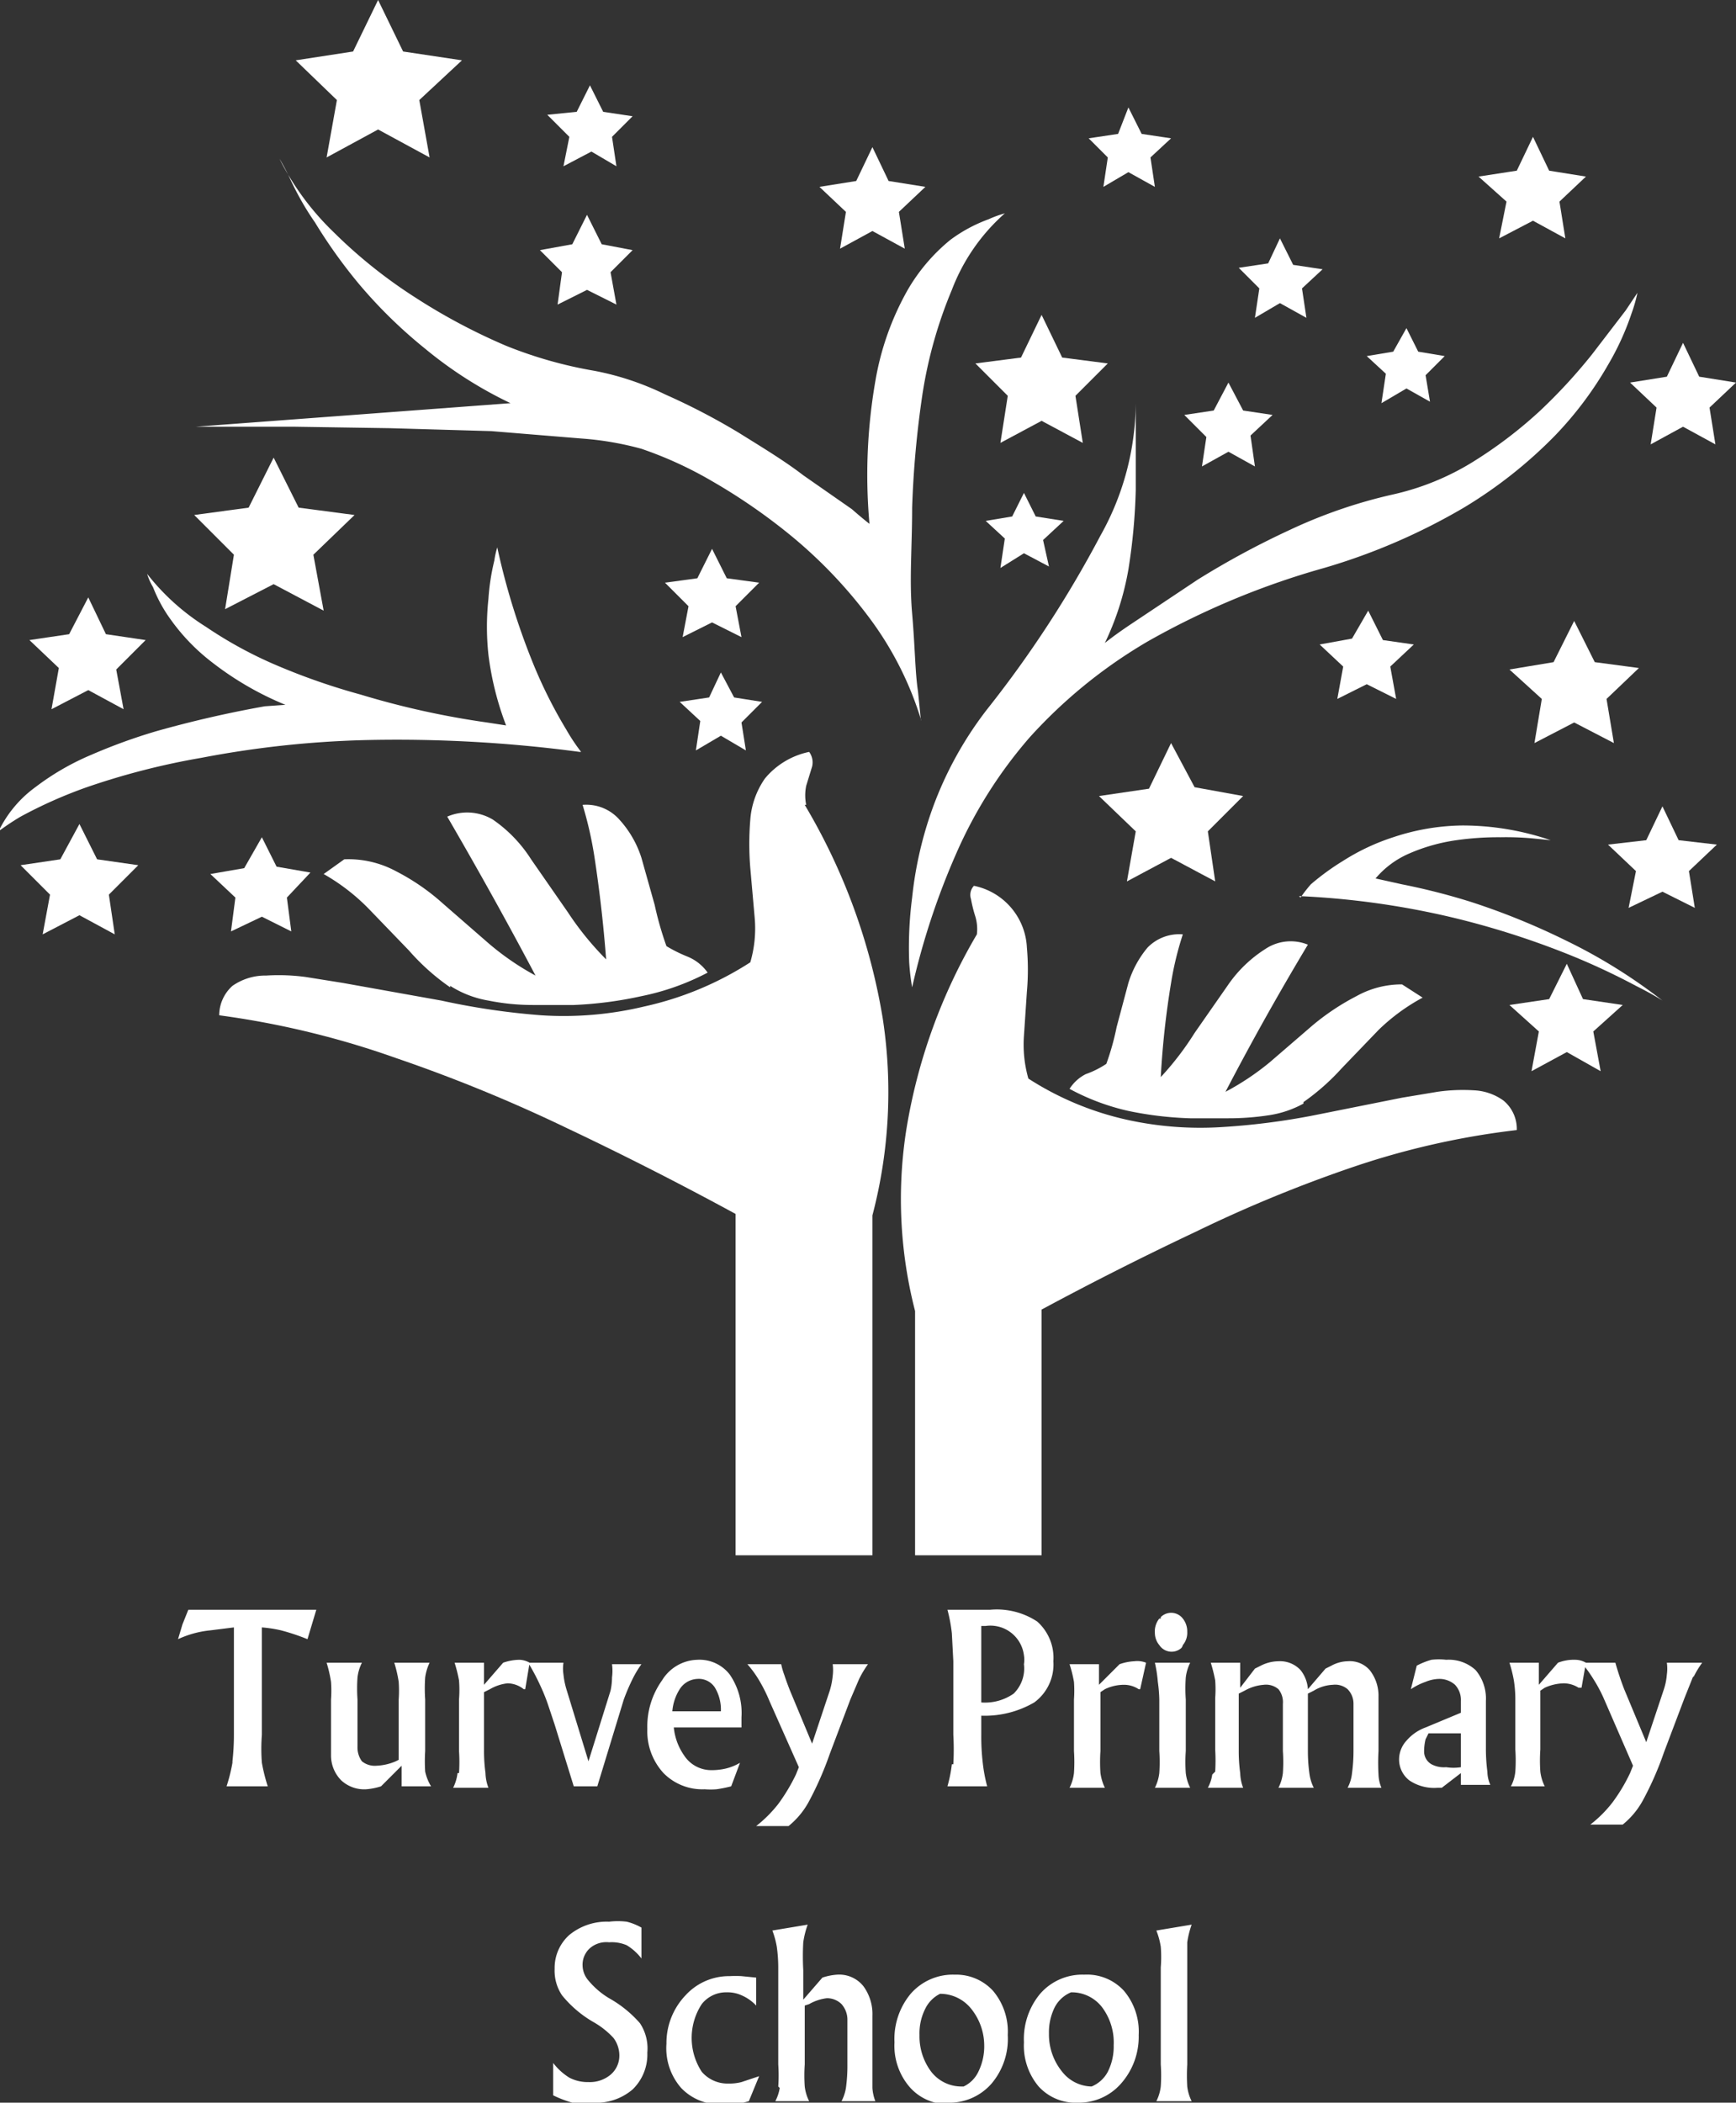
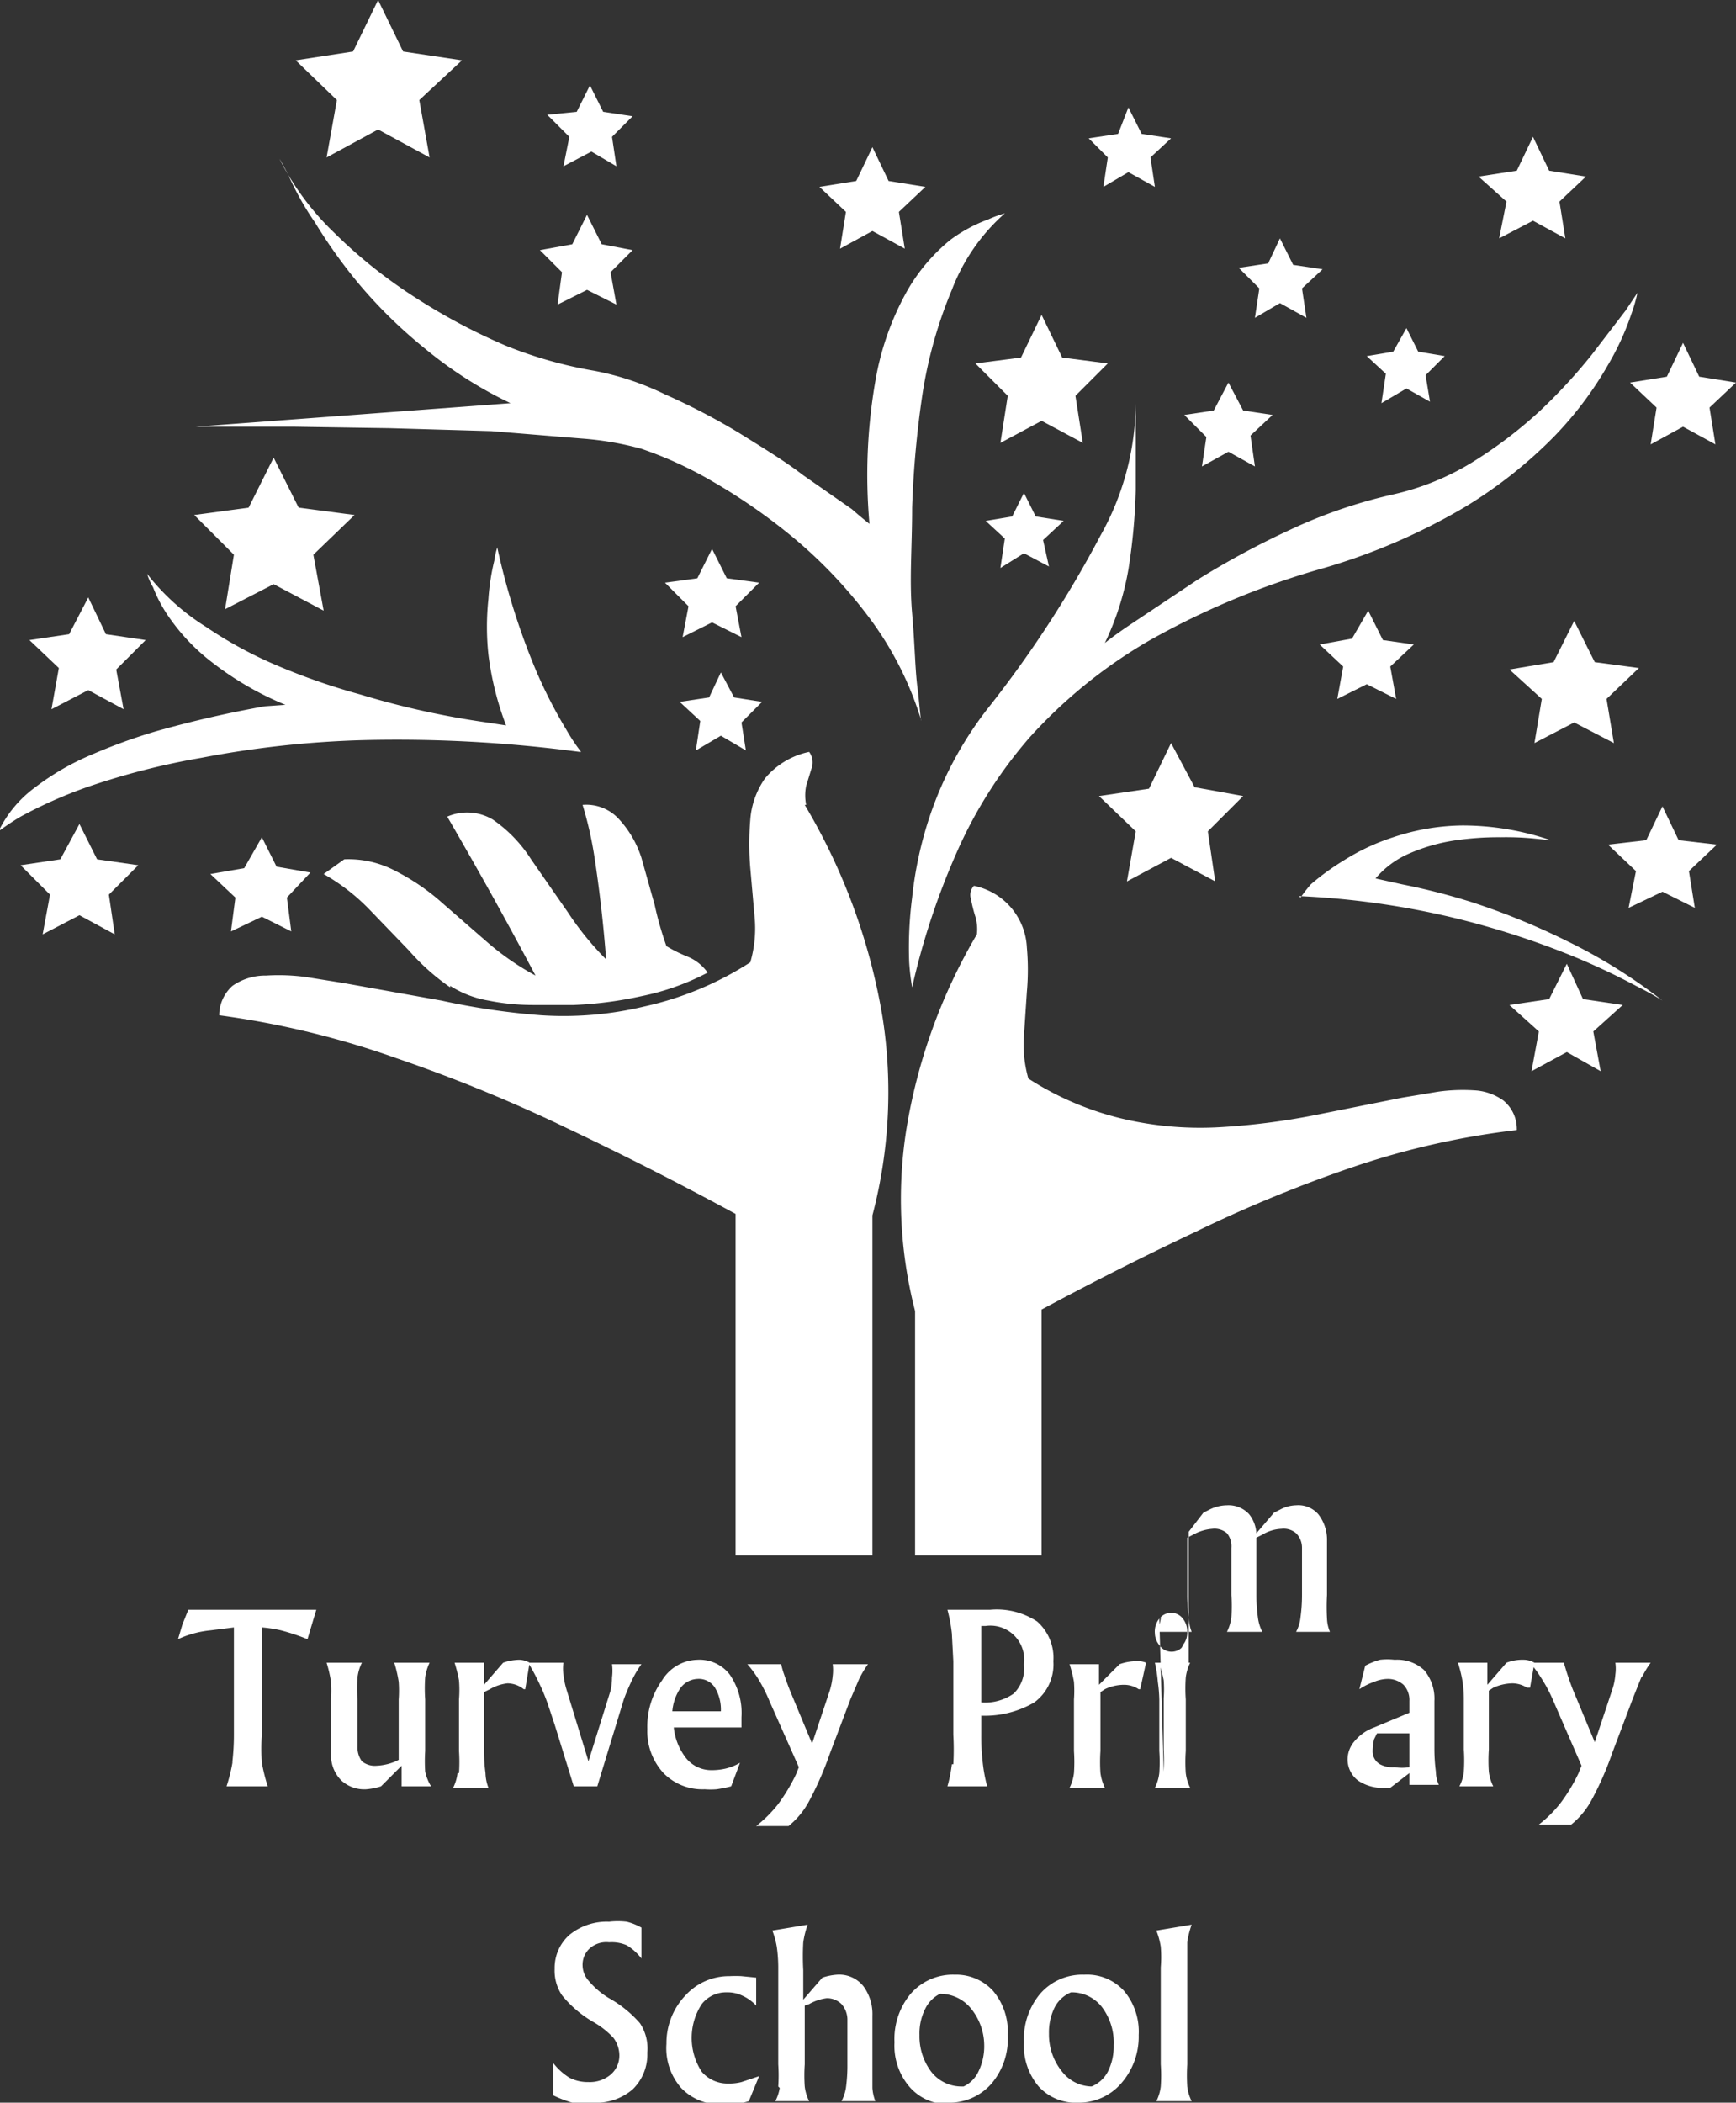
<svg xmlns="http://www.w3.org/2000/svg" viewBox="0 0 118 142.9">
  <rect x="0" y="0" width="118" height="142.9" fill="#333333" stroke="none" />
-   <path d="M88.6 75a7 7 0 0 1-2.4.8 17.9 17.9 0 0 1-2.7.2h-2.6a24 24 0 0 1-4.2-.5 15.5 15.5 0 0 1-4-1.5 2.8 2.8 0 0 1 1.1-1 6.3 6.3 0 0 0 1.4-.7 17.5 17.5 0 0 0 .7-2.5l.8-3a6.9 6.9 0 0 1 1.3-2.4 3 3 0 0 1 2.4-.9 21.5 21.5 0 0 0-.8 3.3 58.6 58.6 0 0 0-.7 6.4 20 20 0 0 0 2.3-3l2.3-3.3a8.8 8.8 0 0 1 2.5-2.4 3.1 3.1 0 0 1 2.9-.3q-3 5-5.6 10a17.8 17.8 0 0 0 3-2l2.9-2.5a16.2 16.2 0 0 1 3-2 6.3 6.3 0 0 1 3.1-.8l1.4.9a13.4 13.4 0 0 0-3 2.2l-2.5 2.6a15.4 15.4 0 0 1-2.6 2.3" fill="#fff" fill-rule="evenodd" />
  <path d="M66.4 63.5a3 3 0 0 0-.1-1.2 9.5 9.5 0 0 1-.3-1.2.9.9 0 0 1 .2-.9 4.5 4.5 0 0 1 3.6 4.2 17 17 0 0 1 0 3l-.2 3a8.4 8.4 0 0 0 .3 2.9 20.6 20.6 0 0 0 6.7 2.8 23.1 23.1 0 0 0 6.4.5 47.4 47.4 0 0 0 6.3-.8l6-1.2 2.4-.4a12.2 12.2 0 0 1 2.5-.1 3.7 3.7 0 0 1 2 .7 2.5 2.5 0 0 1 .9 2A54 54 0 0 0 92 79.3a93 93 0 0 0-10.7 4.4Q76 86.2 70.8 89v16.7h-8.6V89.1a30.5 30.5 0 0 1-.6-12.3 38.2 38.2 0 0 1 4.8-13.3M30.6 67a7 7 0 0 0 2.6 1 15.2 15.2 0 0 0 3 .3H39a26.3 26.3 0 0 0 4.6-.6 16.8 16.8 0 0 0 4.5-1.6 3.1 3.1 0 0 0-1.4-1.1 9.8 9.8 0 0 1-1.4-.7 22.4 22.4 0 0 1-.8-2.8l-.9-3.2a7 7 0 0 0-1.5-2.6 3 3 0 0 0-2.5-1 25.3 25.3 0 0 1 .8 3.5 91.8 91.8 0 0 1 .8 7 20.5 20.5 0 0 1-2.6-3.2l-2.5-3.6a9.4 9.4 0 0 0-2.6-2.7 3.4 3.4 0 0 0-3.1-.2q3.2 5.5 6 10.8a18.2 18.2 0 0 1-3.2-2.2l-3.1-2.7a15 15 0 0 0-3.2-2.2 6.8 6.8 0 0 0-3.5-.8l-1.4 1a13.8 13.8 0 0 1 3.1 2.4l2.7 2.8a15.2 15.2 0 0 0 2.8 2.5" fill="#fff" fill-rule="evenodd" />
  <path d="M54.8 54.7a3.2 3.2 0 0 1 0-1.3l.4-1.3a1.2 1.2 0 0 0-.2-1 5.3 5.3 0 0 0-3 1.8 5.6 5.6 0 0 0-1 2.8 20 20 0 0 0 0 3.3l.3 3.4a8.2 8.2 0 0 1-.3 3 22 22 0 0 1-7.2 3 23.5 23.5 0 0 1-7 .6 49 49 0 0 1-6.8-1l-6.7-1.2-2.5-.4a13.7 13.7 0 0 0-2.7-.1 3.9 3.9 0 0 0-2.3.7 2.7 2.7 0 0 0-.9 2 59.5 59.5 0 0 1 12 2.9 105.6 105.6 0 0 1 11.7 4.8q5.7 2.7 11.4 5.8v23.2h9.3V82.6a33 33 0 0 0 .7-13.4 41.5 41.5 0 0 0-5.3-14.5M62 67.1a15.7 15.7 0 0 1-.2-1.7A26.5 26.5 0 0 1 62 61a25.8 25.8 0 0 1 1.4-6.1 24.8 24.8 0 0 1 3.7-6.7 76.2 76.2 0 0 0 7.7-11.8 18.6 18.6 0 0 0 2.4-9s0 .6 0 1.7v4.2a40.4 40.4 0 0 1-.5 5.4 19 19 0 0 1-1.6 5s.6-.5 1.8-1.3l4.5-3a57.3 57.3 0 0 1 6.3-3.4 34 34 0 0 1 7-2.4 17.6 17.6 0 0 0 5.4-2.2 30 30 0 0 0 4.6-3.5 37.1 37.1 0 0 0 3.5-3.8l2.3-3 .8-1.2a10 10 0 0 1-.4 1.4 18.3 18.3 0 0 1-1.6 3.5 24.4 24.4 0 0 1-3.6 4.8 31 31 0 0 1-6.2 4.9 42 42 0 0 1-9.5 4.1 53.7 53.7 0 0 0-12 5 33.8 33.8 0 0 0-8 6.5 30.8 30.8 0 0 0-5 7.9 49.8 49.8 0 0 0-3 9.1M62.6 49l-.2-2c-.2-1.3-.2-3-.4-5.3s0-4.5 0-7.2a67.2 67.2 0 0 1 .7-7.7 30.2 30.2 0 0 1 2-7.1 13.2 13.2 0 0 1 3.6-5.2 7.2 7.2 0 0 0-1.1.4 10.2 10.2 0 0 0-2.6 1.4 12.4 12.4 0 0 0-2.9 3.4 19 19 0 0 0-2.2 6.2 37.3 37.3 0 0 0-.4 9.7s-.4-.3-1.2-1l-3.3-2.3c-1.3-1-2.8-1.9-4.4-2.9a45 45 0 0 0-5-2.6 19 19 0 0 0-4.8-1.6 29.1 29.1 0 0 1-6-1.7 40.8 40.8 0 0 1-6.2-3.3 33.5 33.5 0 0 1-5.5-4.4 18.5 18.5 0 0 1-3.7-5s.2.3.6 1.1c.5 1.1 1.1 2.2 1.8 3.2a35 35 0 0 0 3 4.2 32.7 32.7 0 0 0 4.5 4.4 27.9 27.9 0 0 0 5.8 3.7L13.3 29H20l6.5.1 6.9.2 6.1.5a21.1 21.1 0 0 1 4.1.7 26.4 26.4 0 0 1 4.8 2.2 39.8 39.8 0 0 1 5.6 3.9 32 32 0 0 1 5.1 5.4 22.6 22.6 0 0 1 3.5 6.9" fill="#fff" fill-rule="evenodd" />
  <path d="M39.5 51.1a13 13 0 0 1-1-1.5 32.2 32.2 0 0 1-2.3-4.6 48 48 0 0 1-2.4-7.8 6 6 0 0 0-.2.9 15.2 15.2 0 0 0-.4 2.6 17.7 17.7 0 0 0 0 3.8 20.5 20.5 0 0 0 1.2 4.8l-1.3-.2a57.1 57.1 0 0 1-8.6-1.9 44.2 44.2 0 0 1-5.5-1.9 28.3 28.3 0 0 1-5-2.7 15.5 15.5 0 0 1-4-3.6 4 4 0 0 0 .4.9 9.7 9.7 0 0 0 1.2 2.2 13.6 13.6 0 0 0 2.8 2.9 21.2 21.2 0 0 0 5 2.9L18 48a76.6 76.6 0 0 0-7.4 1.7 38.6 38.6 0 0 0-4.4 1.6 17.4 17.4 0 0 0-3.8 2.2 8 8 0 0 0-2.5 3 16.4 16.4 0 0 1 1.5-1 31.1 31.1 0 0 1 4.5-2 49.6 49.6 0 0 1 7.8-2 68 68 0 0 1 11-1.2 93.8 93.8 0 0 1 14.7.8M88.4 61a10.2 10.2 0 0 1 .7-.9 16.9 16.9 0 0 1 2.2-1.6 14.8 14.8 0 0 1 3.4-1.6 15.3 15.3 0 0 1 4.7-.8 18.6 18.6 0 0 1 6 1l-1-.1a19.8 19.8 0 0 0-2.4-.1 20.1 20.1 0 0 0-3 .2 12.3 12.3 0 0 0-3.2.9 6.2 6.2 0 0 0-2.3 1.7l1.8.4a44.6 44.6 0 0 1 4.7 1.2 48 48 0 0 1 6.4 2.6A36.8 36.8 0 0 1 113 68s-.6-.4-1.8-1a46.8 46.8 0 0 0-5-2.3 56.7 56.7 0 0 0-7.7-2.4 55.8 55.8 0 0 0-10.2-1.4M25.7 0l1.7 3.5 4 .6-2.9 2.7.7 3.9-3.5-1.9-3.5 1.9.7-3.9-2.8-2.7 3.9-.6Z" fill="#fff" fill-rule="evenodd" />
  <path d="m18.6 31.1 1.7 3.4 3.8.5-2.8 2.7.7 3.8-3.4-1.8-3.3 1.7.6-3.7-2.7-2.7 3.7-.5ZM107 42.2l1.4 2.8 3 .4-2.2 2.1.5 3-2.7-1.4-2.7 1.4.5-3-2.2-2 3-.5ZM114.4 23.3l1.1 2.3 2.5.4-1.8 1.7.4 2.5-2.2-1.2-2.2 1.2.4-2.5-1.8-1.7 2.5-.4ZM87 16.2l.9 1.8 2 .3-1.4 1.3.3 2-1.8-1-1.7 1 .3-2-1.4-1.4 2-.3ZM104.2 9.3l1.1 2.3 2.5.4-1.8 1.7.4 2.5-2.2-1.2-2.3 1.2.5-2.5-1.9-1.7 2.6-.4ZM106.5 65.5l1.1 2.4 2.7.4-2 1.8.5 2.7-2.3-1.3-2.4 1.3.5-2.7-2-1.8 2.7-.4ZM79.6 50.5l1.6 3 3.3.6-2.4 2.4.5 3.4-3-1.6-3 1.6.6-3.4-2.5-2.4 3.4-.5ZM93 41.5l1 2 2.1.3-1.6 1.5.4 2.2-2-1-2 1 .4-2.2-1.6-1.5 2.2-.4ZM113 54.8l1.1 2.3 2.6.3-1.9 1.8.4 2.5-2.2-1.1-2.3 1.1.5-2.5-1.9-1.8 2.6-.3ZM95.6 22.3l.8 1.6 1.8.3-1.3 1.3.3 1.8-1.6-.9-1.7 1 .3-2-1.3-1.2 1.8-.3ZM83.5 26l1 1.9 2 .3-1.5 1.4.3 2.1-1.8-1-1.8 1 .3-2-1.5-1.5 2-.3ZM70.8 21.4l1.4 2.9 3.1.4-2.2 2.2.5 3.2-2.8-1.5-2.8 1.5.5-3.2-2.2-2.2 3.1-.4ZM69.6 33.5l.8 1.6 1.9.3-1.4 1.3.4 1.8-1.7-.9-1.6 1 .3-2-1.3-1.2 1.8-.3ZM76.7 7.3l.9 1.8 2 .3-1.4 1.3.3 2-1.8-1-1.7 1 .3-2L74 9.4l2-.3ZM59.3 10l1.1 2.3 2.5.4-1.8 1.7.4 2.5-2.2-1.2-2.2 1.2.4-2.5-1.8-1.7 2.5-.4ZM39.9 14.6l1 2 2.1.4-1.5 1.5.4 2.2-2-1-2 1 .3-2.2-1.5-1.5 2.2-.4ZM40.1 5.8l.9 1.8 2 .3-1.4 1.4.3 2-1.7-1-1.9 1 .4-2-1.5-1.5 2-.2ZM5.4 56l1.2 2.4 2.8.4-2 2 .4 2.7-2.4-1.3-2.5 1.3.5-2.7-2-2 2.7-.4ZM6 40.6l1.2 2.5 2.7.4-2 2 .5 2.7L6 46.9l-2.5 1.3.5-2.8-2-1.9 2.7-.4ZM17.8 56.9l1 2 2.3.4-1.6 1.7.3 2.3-2-1-2.1 1L16 61l-1.7-1.6 2.3-.4ZM48.4 37.3l1 2 2.2.3-1.6 1.6.4 2.1-2-1-2 1 .4-2.1-1.6-1.6 2.2-.3ZM49 45.7l.9 1.7 1.9.3-1.4 1.4.3 1.9-1.7-1-1.7 1 .3-2-1.4-1.3 2-.3Z" fill="#fff" fill-rule="evenodd" />
-   <path d="M15.8 119.8a11.7 11.7 0 0 1-.4 1.6h2.8a12 12 0 0 1-.4-1.6 12.3 12.3 0 0 1 0-1.9v-7.3a8.8 8.8 0 0 1 1.3.2 14.6 14.6 0 0 1 1.8.6l.3-1 .3-1h-8.7l-.4 1-.3 1a6.8 6.8 0 0 1 2.2-.6l1.6-.2v7.3a16.2 16.2 0 0 1-.1 1.8m8.5-5.7a3 3 0 0 1 .3-1h-2.4a9 9 0 0 1 .3 1.3 8.3 8.3 0 0 1 0 1.2v3.8a2.4 2.4 0 0 0 .7 1.7 2.3 2.3 0 0 0 1.7.6 4.4 4.4 0 0 0 1-.2l1.4-1.4v1.4h2a3.3 3.3 0 0 1-.4-1 11 11 0 0 1 0-1.4v-3.5a11 11 0 0 1 0-1.5 3.4 3.4 0 0 1 .3-1h-2.4a8.6 8.6 0 0 1 .3 1.3 8.5 8.5 0 0 1 0 1.2v4.1l-.2.1a3.7 3.7 0 0 1-1.3.3 1.4 1.4 0 0 1-1-.3 1.6 1.6 0 0 1-.3-1v-3.2a10.8 10.8 0 0 1 0-1.5m6.8 6.5a3 3 0 0 1-.3 1h2.4a3 3 0 0 1-.2-1 11 11 0 0 1-.1-1.5v-4l.4-.2a3 3 0 0 1 1.2-.4 1.8 1.8 0 0 1 1.1.4h.1l.3-1.8a1.5 1.5 0 0 0-.7-.2 3.5 3.5 0 0 0-1.1.2l-1.3 1.5V113h-2a10 10 0 0 1 .3 1.2 8.2 8.2 0 0 1 0 1.3v3.5a11 11 0 0 1 0 1.5m6.5-3.3 1.3 4.2h1.6l1.8-5.9a14 14 0 0 1 .6-1.4 7.1 7.1 0 0 1 .6-1h-2a3.4 3.4 0 0 1 0 .9 4.3 4.3 0 0 1-.1.9l-1.5 4.8-1.5-4.9a5.4 5.4 0 0 1-.2-1 2.6 2.6 0 0 1 0-.8h-2.4a14.4 14.4 0 0 1 .8 1.5 12.8 12.8 0 0 1 .6 1.5Zm11 4.4a8.8 8.8 0 0 0 1-.2l.6-1.6a3.5 3.5 0 0 1-1 .4 4.2 4.2 0 0 1-1 .1 2.2 2.2 0 0 1-1.8-1 4 4 0 0 1-.7-1.9h4.6v-.7a4.6 4.6 0 0 0-.8-2.9 2.6 2.6 0 0 0-2.2-1 2.9 2.9 0 0 0-2.4 1.4 5.4 5.4 0 0 0-1 3.3 4.2 4.2 0 0 0 1.1 3 3.7 3.7 0 0 0 2.8 1.1 5.1 5.1 0 0 0 .8 0m-3-5.3a3.3 3.3 0 0 1 .5-1.5 1.5 1.5 0 0 1 1.2-.7 1.3 1.3 0 0 1 1.2.6 2.9 2.9 0 0 1 .4 1.6Zm12.7-2.2a7 7 0 0 1 .6-1h-2.4a3.2 3.2 0 0 1 0 .8 5 5 0 0 1-.2 1l-1.2 3.6-1.5-3.6a20 20 0 0 1-.4-1.1 4.8 4.8 0 0 1-.2-.7h-2.3a7.2 7.2 0 0 1 .8 1.1 10.7 10.7 0 0 1 .7 1.4l2 4.5-.2.5a12.5 12.5 0 0 1-1.2 2 8.8 8.8 0 0 1-1.5 1.5h2.2a5.5 5.5 0 0 0 1.4-1.7 22.4 22.4 0 0 0 1.4-3.2l1.4-3.7.6-1.4m6.3 5.8a9.5 9.5 0 0 1-.3 1.5h2.7a10.7 10.7 0 0 1-.3-1.6 15.2 15.2 0 0 1-.1-1.9v-1.3a6.7 6.7 0 0 0 3.6-.9 3.2 3.2 0 0 0 1.3-2.8 3.3 3.3 0 0 0-1.1-2.7 5 5 0 0 0-3.2-.8h-2.9a10.8 10.8 0 0 1 .3 1.6l.1 1.9v5a17.8 17.8 0 0 1 0 2m1.9-9.4h.3a2.3 2.3 0 0 1 2.6 2 1.8 1.8 0 0 1 0 .6 2.4 2.4 0 0 1-.7 2 3.4 3.4 0 0 1-2.2.6Zm6.3 10a3 3 0 0 1-.3 1h2.4a3.4 3.4 0 0 1-.3-1 11 11 0 0 1 0-1.5v-4l.3-.2a3 3 0 0 1 1.3-.3 1.8 1.8 0 0 1 1 .3h.1l.4-1.8a1.6 1.6 0 0 0-.8-.1 3.5 3.5 0 0 0-1 .2l-1.4 1.4v-1.4h-2a8.7 8.7 0 0 1 .3 1.2 8.3 8.3 0 0 1 0 1.2v3.5a11.2 11.2 0 0 1 0 1.5m5.8 0a3 3 0 0 1-.3 1h2.4a3 3 0 0 1-.3-1 10.8 10.8 0 0 1 0-1.5v-3.5a10.8 10.8 0 0 1 0-1.5 3.1 3.1 0 0 1 .3-1h-2.4a8.8 8.8 0 0 1 .2 1.3 9.9 9.9 0 0 1 .1 1.2v3.5a11 11 0 0 1 0 1.5m0-10.5a1.4 1.4 0 0 0-.3 1 1.3 1.3 0 0 0 .3.8 1 1 0 0 0 1.5.2.5.5 0 0 0 .1-.2 1.3 1.3 0 0 0 .3-.9 1.4 1.4 0 0 0-.3-.9 1 1 0 0 0-1.5-.1 1.9 1.9 0 0 0 0 .1m3.5 10.6a2.7 2.7 0 0 1-.3.9h2.4a3 3 0 0 1-.2-1 10.8 10.8 0 0 1-.1-1.5v-3.9l.4-.2a3.1 3.1 0 0 1 1.3-.4 1.3 1.3 0 0 1 1 .3 1.4 1.4 0 0 1 .3 1v3.2a11 11 0 0 1 0 1.5 3 3 0 0 1-.3 1h2.4a3 3 0 0 1-.3-1 11 11 0 0 1-.1-1.5v-3.9l.4-.2a2.7 2.7 0 0 1 1.3-.4 1.3 1.3 0 0 1 1 .3 1.4 1.4 0 0 1 .4 1v3.2a11.2 11.2 0 0 1-.1 1.5 2.7 2.7 0 0 1-.3 1h2.3a2.5 2.5 0 0 1-.2-.9 14.2 14.2 0 0 1 0-1.6v-3.7a2.8 2.8 0 0 0-.6-1.8 1.8 1.8 0 0 0-1.5-.6 2.4 2.4 0 0 0-1.1.3l-.4.2-1.2 1.4a2.3 2.3 0 0 0-.5-1.3 1.9 1.9 0 0 0-1.5-.6 2.7 2.7 0 0 0-1.2.3l-.4.2-1 1.3V113h-2a10.9 10.9 0 0 1 .3 1.2 8.3 8.3 0 0 1 0 1.2v3.5a13 13 0 0 1 0 1.5m15.4 1.1 1.3-1v.8h2a2.3 2.3 0 0 1-.2-.9 12 12 0 0 1-.1-1.6v-3.2a3 3 0 0 0-.7-2.1 2.7 2.7 0 0 0-2-.7 4.3 4.3 0 0 0-1 0 5 5 0 0 0-1 .4l-.4 1.6a4.3 4.3 0 0 1 1-.5 2.5 2.5 0 0 1 .9-.2 1.6 1.6 0 0 1 1.1.4 1.5 1.5 0 0 1 .4 1.1v.8l-2.4 1a3.1 3.1 0 0 0-1.3.9 1.9 1.9 0 0 0-.5 1.2 1.8 1.8 0 0 0 .7 1.5 3 3 0 0 0 1.9.5Zm1.3-1.4a3.2 3.2 0 0 1-1 0 1.8 1.8 0 0 1-1-.2 1 1 0 0 1-.5-.9 3.5 3.5 0 0 1 .1-.8l.2-.4h2.2v2.3Zm3.7.3a2.7 2.7 0 0 1-.3 1h2.3a3 3 0 0 1-.3-1 11 11 0 0 1 0-1.5v-4l.3-.2a3.3 3.3 0 0 1 1.3-.3 1.9 1.9 0 0 1 1 .3h.2l.3-1.7a1.5 1.5 0 0 0-.7-.2 3 3 0 0 0-1.2.2l-1.3 1.5V113h-2a8.9 8.9 0 0 1 .3 1.2 8.2 8.2 0 0 1 .1 1.2v3.5a11 11 0 0 1 0 1.5m12.1-6.4a6.7 6.7 0 0 1 .6-1h-2.4a2.9 2.9 0 0 1 0 .8 4.3 4.3 0 0 1-.2 1l-1.2 3.6-1.5-3.6a20 20 0 0 1-.6-1.8h-2.3a8.8 8.8 0 0 1 .8 1.1 9.9 9.9 0 0 1 .7 1.3l2 4.6-.2.5a11.8 11.8 0 0 1-1.2 2 8.4 8.4 0 0 1-1.5 1.5h2.2a5.5 5.5 0 0 0 1.4-1.7 21.7 21.7 0 0 0 1.4-3.2l1.4-3.7.6-1.5M43.6 131a4 4 0 0 0-1-.4 5 5 0 0 0-1.2 0 4 4 0 0 0-2.7.9 3 3 0 0 0-1 2.3 3 3 0 0 0 .5 1.8 7.7 7.7 0 0 0 2.1 1.8 5.6 5.6 0 0 1 1.4 1.1 2 2 0 0 1 .4 1.2 1.7 1.7 0 0 1-.6 1.3 2.2 2.2 0 0 1-1.5.5 2.7 2.7 0 0 1-1.3-.3 4.1 4.1 0 0 1-1.1-1v2.2a7.8 7.8 0 0 0 1.3.5 7.8 7.8 0 0 0 1.4 0 3.8 3.8 0 0 0 2.7-.9 3.3 3.3 0 0 0 1-2.5 3.1 3.1 0 0 0-.5-2 7.9 7.9 0 0 0-2.1-1.7 5.5 5.5 0 0 1-1.4-1.2 1.6 1.6 0 0 1-.4-1 1.5 1.5 0 0 1 .5-1.2 1.7 1.7 0 0 1 1.3-.4 2.6 2.6 0 0 1 1.2.2 3.6 3.6 0 0 1 1 .9Zm8 10.1-1.2.4a3.3 3.3 0 0 1-.9.1 2.3 2.3 0 0 1-1.8-.8 4.2 4.2 0 0 1 0-4.6 2.1 2.1 0 0 1 1.7-.8 2.3 2.3 0 0 1 1 .2 3 3 0 0 1 1 .7v-1.9l-1-.1a7.2 7.2 0 0 0-.8 0 4 4 0 0 0-3 1.3 4.7 4.7 0 0 0-1.3 3.3 4.1 4.1 0 0 0 1 3 3.6 3.6 0 0 0 2.9 1.1 5.7 5.7 0 0 0 .8 0 7.2 7.2 0 0 0 .9-.2Zm1.4.8a3 3 0 0 1-.3.9H55a3 3 0 0 1-.3-1 11 11 0 0 1 0-1.5v-4l.3-.1a3.2 3.2 0 0 1 1.2-.4 1.4 1.4 0 0 1 1 .4 1.6 1.6 0 0 1 .4 1v3.1a11 11 0 0 1-.1 1.6 3 3 0 0 1-.3.9h2.3a3 3 0 0 1-.2-.9V137a3.2 3.2 0 0 0-.6-2 2.1 2.1 0 0 0-1.8-.8 4 4 0 0 0-1 .2l-1.3 1.5v-2a17.3 17.3 0 0 1 0-1.9 6.1 6.1 0 0 1 .3-1.2l-1.2.2-1.2.2a6 6 0 0 1 .3 1.1 10.2 10.2 0 0 1 .1 1.4v6.6a11 11 0 0 1 0 1.5m11.5 1.1a3.8 3.8 0 0 0 3-1.3 4.7 4.7 0 0 0 1.1-3.3 4.3 4.3 0 0 0-1-3 3.4 3.4 0 0 0-2.6-1.1 3.8 3.8 0 0 0-3 1.3 4.8 4.8 0 0 0-1.1 3.3 4.3 4.3 0 0 0 1 3 3.4 3.4 0 0 0 2.6 1.2m1-1.2a2.6 2.6 0 0 1-2.1-1 4 4 0 0 1-.8-2.5 3.7 3.7 0 0 1 .4-1.8 2.2 2.2 0 0 1 1-1 2.7 2.7 0 0 1 2.1 1 4 4 0 0 1 .9 2.5 3.9 3.9 0 0 1-.4 1.8 2.1 2.1 0 0 1-1 1m7.8 1.1a3.8 3.8 0 0 0 2.9-1.3 4.8 4.8 0 0 0 1.2-3.3 4.3 4.3 0 0 0-1-3 3.4 3.4 0 0 0-2.7-1.1 3.8 3.8 0 0 0-3 1.3 4.8 4.8 0 0 0-1.1 3.3 4.3 4.3 0 0 0 1 3 3.4 3.4 0 0 0 2.7 1.1m.9-1.1a2.6 2.6 0 0 1-2-1 4 4 0 0 1-.9-2.6 3.8 3.8 0 0 1 .4-1.8 2.2 2.2 0 0 1 1.1-1 2.6 2.6 0 0 1 2.1 1 4 4 0 0 1 .8 2.6 3.8 3.8 0 0 1-.4 1.8 2.2 2.2 0 0 1-1.1 1m4.7 0a3 3 0 0 1-.3 1H81a3 3 0 0 1-.3-1 12.7 12.7 0 0 1 0-1.5V132a6.2 6.2 0 0 1 .3-1.2l-1.2.2-1.2.2a5.2 5.2 0 0 1 .3 1.1 8.7 8.7 0 0 1 0 1.4v6.6a11 11 0 0 1 0 1.5" fill="#fff" />
+   <path d="M15.8 119.8a11.7 11.7 0 0 1-.4 1.6h2.8a12 12 0 0 1-.4-1.6 12.3 12.3 0 0 1 0-1.9v-7.3a8.8 8.8 0 0 1 1.3.2 14.6 14.6 0 0 1 1.8.6l.3-1 .3-1h-8.7l-.4 1-.3 1a6.8 6.8 0 0 1 2.2-.6l1.6-.2v7.3a16.2 16.2 0 0 1-.1 1.8m8.5-5.7a3 3 0 0 1 .3-1h-2.4a9 9 0 0 1 .3 1.3 8.3 8.3 0 0 1 0 1.2v3.8a2.4 2.4 0 0 0 .7 1.7 2.3 2.3 0 0 0 1.7.6 4.4 4.4 0 0 0 1-.2l1.4-1.4v1.4h2a3.3 3.3 0 0 1-.4-1 11 11 0 0 1 0-1.4v-3.5a11 11 0 0 1 0-1.5 3.4 3.4 0 0 1 .3-1h-2.4a8.6 8.6 0 0 1 .3 1.3 8.5 8.5 0 0 1 0 1.2v4.1l-.2.1a3.7 3.7 0 0 1-1.3.3 1.4 1.4 0 0 1-1-.3 1.6 1.6 0 0 1-.3-1v-3.2a10.8 10.8 0 0 1 0-1.5m6.8 6.5a3 3 0 0 1-.3 1h2.4a3 3 0 0 1-.2-1 11 11 0 0 1-.1-1.5v-4l.4-.2a3 3 0 0 1 1.2-.4 1.8 1.8 0 0 1 1.1.4h.1l.3-1.8a1.5 1.5 0 0 0-.7-.2 3.5 3.5 0 0 0-1.1.2l-1.3 1.5V113h-2a10 10 0 0 1 .3 1.2 8.2 8.2 0 0 1 0 1.3v3.5a11 11 0 0 1 0 1.5m6.5-3.3 1.3 4.2h1.6l1.8-5.9a14 14 0 0 1 .6-1.4 7.1 7.1 0 0 1 .6-1h-2a3.4 3.4 0 0 1 0 .9 4.3 4.3 0 0 1-.1.9l-1.5 4.8-1.5-4.9a5.4 5.4 0 0 1-.2-1 2.6 2.6 0 0 1 0-.8h-2.4a14.4 14.4 0 0 1 .8 1.5 12.8 12.8 0 0 1 .6 1.5Zm11 4.4a8.8 8.8 0 0 0 1-.2l.6-1.6a3.5 3.5 0 0 1-1 .4 4.2 4.2 0 0 1-1 .1 2.2 2.2 0 0 1-1.8-1 4 4 0 0 1-.7-1.9h4.6v-.7a4.6 4.6 0 0 0-.8-2.9 2.6 2.6 0 0 0-2.2-1 2.9 2.9 0 0 0-2.4 1.4 5.4 5.4 0 0 0-1 3.3 4.2 4.2 0 0 0 1.1 3 3.7 3.7 0 0 0 2.8 1.1 5.1 5.1 0 0 0 .8 0m-3-5.3a3.3 3.3 0 0 1 .5-1.5 1.5 1.5 0 0 1 1.2-.7 1.3 1.3 0 0 1 1.2.6 2.9 2.9 0 0 1 .4 1.6Zm12.7-2.2a7 7 0 0 1 .6-1h-2.4a3.2 3.2 0 0 1 0 .8 5 5 0 0 1-.2 1l-1.2 3.6-1.5-3.6a20 20 0 0 1-.4-1.1 4.8 4.8 0 0 1-.2-.7h-2.3a7.2 7.2 0 0 1 .8 1.1 10.7 10.7 0 0 1 .7 1.4l2 4.5-.2.5a12.5 12.5 0 0 1-1.2 2 8.8 8.8 0 0 1-1.5 1.5h2.2a5.5 5.5 0 0 0 1.4-1.7 22.4 22.4 0 0 0 1.4-3.2l1.4-3.7.6-1.4m6.3 5.8a9.5 9.5 0 0 1-.3 1.5h2.7a10.7 10.7 0 0 1-.3-1.6 15.2 15.2 0 0 1-.1-1.9v-1.3a6.7 6.7 0 0 0 3.6-.9 3.2 3.2 0 0 0 1.3-2.8 3.3 3.3 0 0 0-1.1-2.7 5 5 0 0 0-3.2-.8h-2.9a10.8 10.8 0 0 1 .3 1.6l.1 1.9v5a17.8 17.8 0 0 1 0 2m1.9-9.4h.3a2.3 2.3 0 0 1 2.6 2 1.8 1.8 0 0 1 0 .6 2.4 2.4 0 0 1-.7 2 3.4 3.4 0 0 1-2.2.6Zm6.3 10a3 3 0 0 1-.3 1h2.4a3.4 3.4 0 0 1-.3-1 11 11 0 0 1 0-1.5v-4l.3-.2a3 3 0 0 1 1.3-.3 1.8 1.8 0 0 1 1 .3h.1l.4-1.8a1.6 1.6 0 0 0-.8-.1 3.5 3.5 0 0 0-1 .2l-1.4 1.4v-1.4h-2a8.7 8.7 0 0 1 .3 1.2 8.3 8.3 0 0 1 0 1.2v3.5a11.2 11.2 0 0 1 0 1.5m5.8 0a3 3 0 0 1-.3 1h2.4a3 3 0 0 1-.3-1 10.8 10.8 0 0 1 0-1.5v-3.5a10.8 10.8 0 0 1 0-1.5 3.1 3.1 0 0 1 .3-1h-2.4a8.8 8.8 0 0 1 .2 1.3 9.9 9.9 0 0 1 .1 1.2v3.5a11 11 0 0 1 0 1.5m0-10.5a1.4 1.4 0 0 0-.3 1 1.3 1.3 0 0 0 .3.8 1 1 0 0 0 1.5.2.5.5 0 0 0 .1-.2 1.3 1.3 0 0 0 .3-.9 1.4 1.4 0 0 0-.3-.9 1 1 0 0 0-1.5-.1 1.9 1.9 0 0 0 0 .1a2.7 2.7 0 0 1-.3.9h2.4a3 3 0 0 1-.2-1 10.8 10.8 0 0 1-.1-1.5v-3.9l.4-.2a3.1 3.1 0 0 1 1.3-.4 1.3 1.3 0 0 1 1 .3 1.4 1.4 0 0 1 .3 1v3.2a11 11 0 0 1 0 1.5 3 3 0 0 1-.3 1h2.4a3 3 0 0 1-.3-1 11 11 0 0 1-.1-1.5v-3.9l.4-.2a2.7 2.7 0 0 1 1.3-.4 1.3 1.3 0 0 1 1 .3 1.4 1.4 0 0 1 .4 1v3.2a11.2 11.2 0 0 1-.1 1.5 2.7 2.7 0 0 1-.3 1h2.3a2.5 2.5 0 0 1-.2-.9 14.2 14.2 0 0 1 0-1.6v-3.7a2.8 2.8 0 0 0-.6-1.8 1.8 1.8 0 0 0-1.5-.6 2.4 2.4 0 0 0-1.1.3l-.4.2-1.2 1.4a2.3 2.3 0 0 0-.5-1.3 1.9 1.9 0 0 0-1.5-.6 2.7 2.7 0 0 0-1.2.3l-.4.2-1 1.3V113h-2a10.9 10.9 0 0 1 .3 1.2 8.3 8.3 0 0 1 0 1.2v3.5a13 13 0 0 1 0 1.5m15.4 1.1 1.3-1v.8h2a2.3 2.3 0 0 1-.2-.9 12 12 0 0 1-.1-1.6v-3.2a3 3 0 0 0-.7-2.1 2.7 2.7 0 0 0-2-.7 4.3 4.3 0 0 0-1 0 5 5 0 0 0-1 .4l-.4 1.6a4.3 4.3 0 0 1 1-.5 2.5 2.5 0 0 1 .9-.2 1.6 1.6 0 0 1 1.1.4 1.5 1.5 0 0 1 .4 1.1v.8l-2.4 1a3.1 3.1 0 0 0-1.3.9 1.9 1.9 0 0 0-.5 1.2 1.8 1.8 0 0 0 .7 1.5 3 3 0 0 0 1.9.5Zm1.3-1.4a3.2 3.2 0 0 1-1 0 1.8 1.8 0 0 1-1-.2 1 1 0 0 1-.5-.9 3.5 3.5 0 0 1 .1-.8l.2-.4h2.2v2.3Zm3.7.3a2.7 2.7 0 0 1-.3 1h2.3a3 3 0 0 1-.3-1 11 11 0 0 1 0-1.5v-4l.3-.2a3.3 3.3 0 0 1 1.3-.3 1.9 1.9 0 0 1 1 .3h.2l.3-1.7a1.5 1.5 0 0 0-.7-.2 3 3 0 0 0-1.2.2l-1.3 1.5V113h-2a8.9 8.9 0 0 1 .3 1.2 8.2 8.2 0 0 1 .1 1.2v3.5a11 11 0 0 1 0 1.5m12.1-6.4a6.7 6.7 0 0 1 .6-1h-2.4a2.9 2.9 0 0 1 0 .8 4.3 4.3 0 0 1-.2 1l-1.2 3.6-1.5-3.6a20 20 0 0 1-.6-1.8h-2.3a8.8 8.8 0 0 1 .8 1.1 9.9 9.9 0 0 1 .7 1.3l2 4.6-.2.5a11.8 11.8 0 0 1-1.2 2 8.4 8.4 0 0 1-1.5 1.5h2.2a5.5 5.5 0 0 0 1.4-1.7 21.7 21.7 0 0 0 1.4-3.2l1.4-3.7.6-1.5M43.6 131a4 4 0 0 0-1-.4 5 5 0 0 0-1.2 0 4 4 0 0 0-2.7.9 3 3 0 0 0-1 2.3 3 3 0 0 0 .5 1.8 7.7 7.7 0 0 0 2.1 1.8 5.6 5.6 0 0 1 1.4 1.1 2 2 0 0 1 .4 1.2 1.7 1.7 0 0 1-.6 1.3 2.2 2.2 0 0 1-1.5.5 2.7 2.7 0 0 1-1.3-.3 4.1 4.1 0 0 1-1.1-1v2.2a7.8 7.8 0 0 0 1.3.5 7.8 7.8 0 0 0 1.4 0 3.8 3.8 0 0 0 2.7-.9 3.3 3.3 0 0 0 1-2.5 3.1 3.1 0 0 0-.5-2 7.9 7.9 0 0 0-2.1-1.7 5.5 5.5 0 0 1-1.4-1.2 1.6 1.6 0 0 1-.4-1 1.5 1.5 0 0 1 .5-1.2 1.7 1.7 0 0 1 1.3-.4 2.6 2.6 0 0 1 1.2.2 3.6 3.6 0 0 1 1 .9Zm8 10.1-1.2.4a3.3 3.3 0 0 1-.9.1 2.3 2.3 0 0 1-1.8-.8 4.2 4.2 0 0 1 0-4.6 2.1 2.1 0 0 1 1.7-.8 2.3 2.3 0 0 1 1 .2 3 3 0 0 1 1 .7v-1.9l-1-.1a7.2 7.2 0 0 0-.8 0 4 4 0 0 0-3 1.3 4.7 4.7 0 0 0-1.3 3.3 4.1 4.1 0 0 0 1 3 3.6 3.6 0 0 0 2.9 1.1 5.7 5.7 0 0 0 .8 0 7.2 7.2 0 0 0 .9-.2Zm1.4.8a3 3 0 0 1-.3.9H55a3 3 0 0 1-.3-1 11 11 0 0 1 0-1.5v-4l.3-.1a3.2 3.2 0 0 1 1.2-.4 1.4 1.4 0 0 1 1 .4 1.6 1.6 0 0 1 .4 1v3.1a11 11 0 0 1-.1 1.6 3 3 0 0 1-.3.9h2.3a3 3 0 0 1-.2-.9V137a3.2 3.2 0 0 0-.6-2 2.1 2.1 0 0 0-1.8-.8 4 4 0 0 0-1 .2l-1.3 1.5v-2a17.3 17.3 0 0 1 0-1.9 6.1 6.1 0 0 1 .3-1.2l-1.2.2-1.2.2a6 6 0 0 1 .3 1.1 10.2 10.2 0 0 1 .1 1.4v6.6a11 11 0 0 1 0 1.5m11.5 1.1a3.8 3.8 0 0 0 3-1.3 4.7 4.7 0 0 0 1.1-3.3 4.3 4.3 0 0 0-1-3 3.4 3.4 0 0 0-2.6-1.1 3.8 3.8 0 0 0-3 1.3 4.8 4.8 0 0 0-1.1 3.3 4.3 4.3 0 0 0 1 3 3.4 3.4 0 0 0 2.6 1.2m1-1.2a2.6 2.6 0 0 1-2.1-1 4 4 0 0 1-.8-2.5 3.7 3.7 0 0 1 .4-1.8 2.2 2.2 0 0 1 1-1 2.7 2.7 0 0 1 2.1 1 4 4 0 0 1 .9 2.5 3.9 3.9 0 0 1-.4 1.8 2.1 2.1 0 0 1-1 1m7.8 1.1a3.8 3.8 0 0 0 2.9-1.3 4.8 4.8 0 0 0 1.2-3.3 4.3 4.3 0 0 0-1-3 3.4 3.4 0 0 0-2.7-1.1 3.8 3.8 0 0 0-3 1.3 4.8 4.8 0 0 0-1.1 3.3 4.3 4.3 0 0 0 1 3 3.4 3.4 0 0 0 2.7 1.1m.9-1.1a2.6 2.6 0 0 1-2-1 4 4 0 0 1-.9-2.6 3.8 3.8 0 0 1 .4-1.8 2.2 2.2 0 0 1 1.1-1 2.6 2.6 0 0 1 2.1 1 4 4 0 0 1 .8 2.6 3.8 3.8 0 0 1-.4 1.8 2.2 2.2 0 0 1-1.1 1m4.7 0a3 3 0 0 1-.3 1H81a3 3 0 0 1-.3-1 12.7 12.7 0 0 1 0-1.5V132a6.2 6.2 0 0 1 .3-1.2l-1.2.2-1.2.2a5.2 5.2 0 0 1 .3 1.1 8.7 8.7 0 0 1 0 1.4v6.6a11 11 0 0 1 0 1.5" fill="#fff" />
</svg>